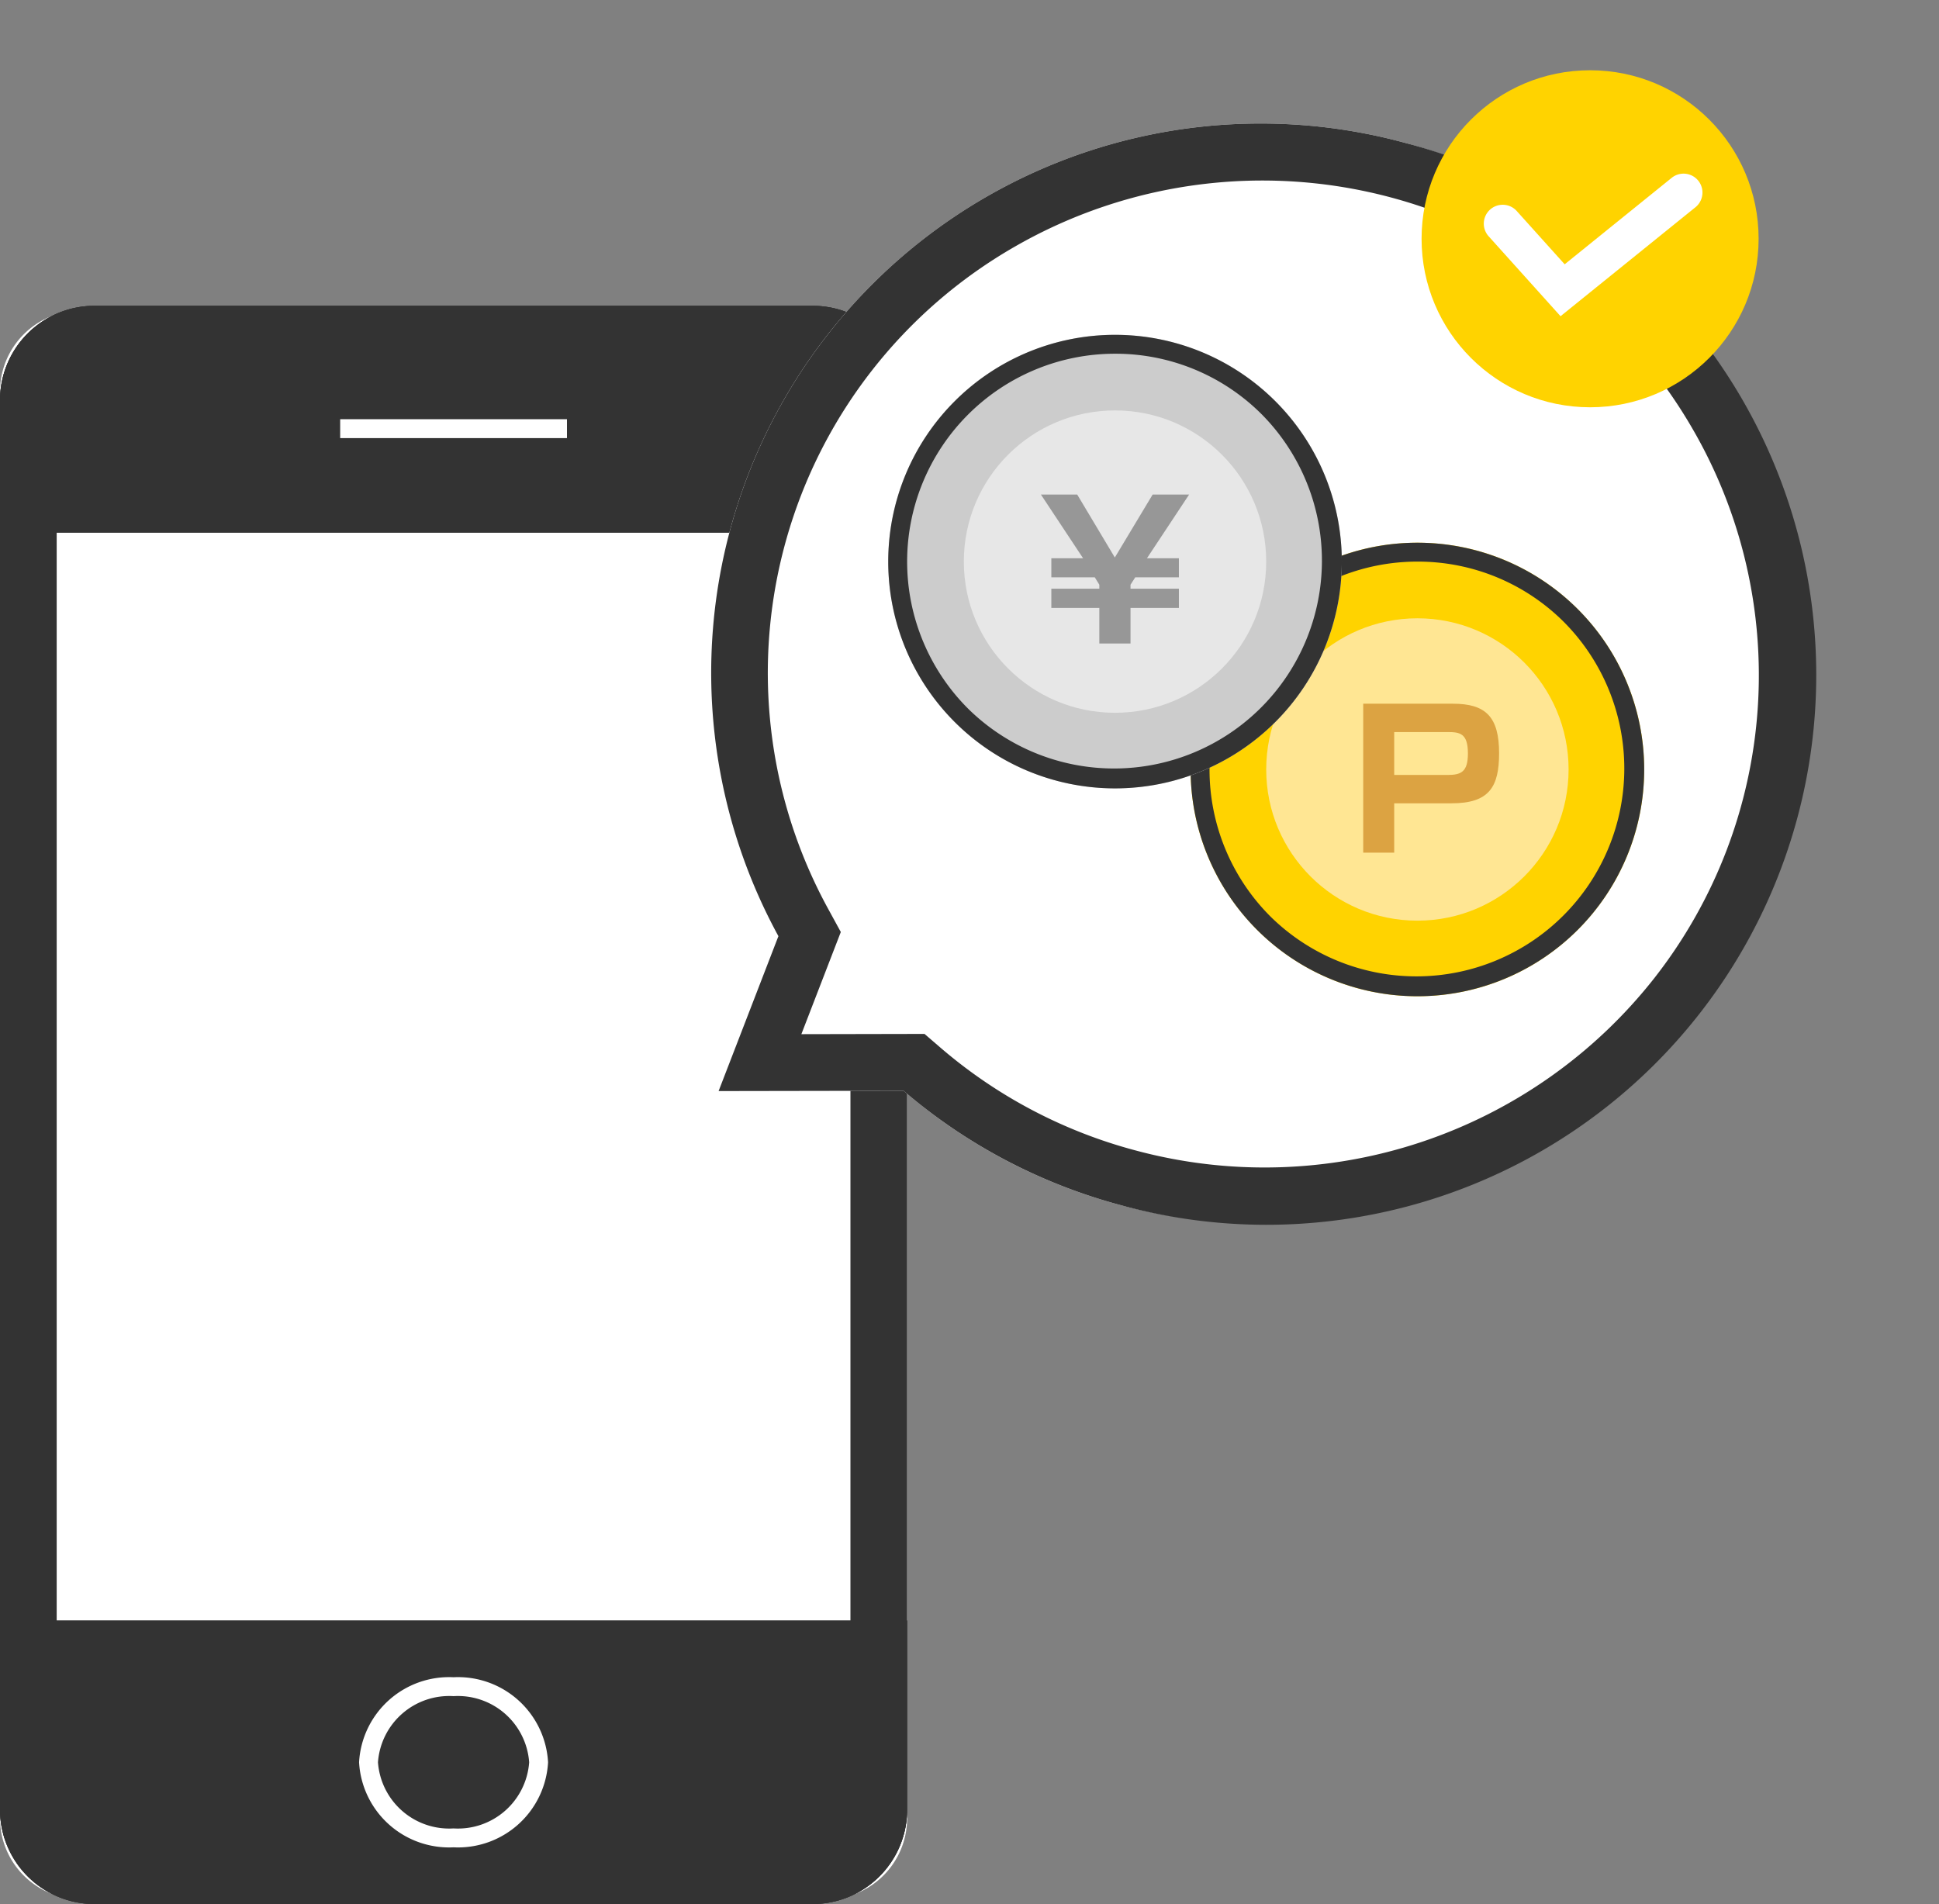
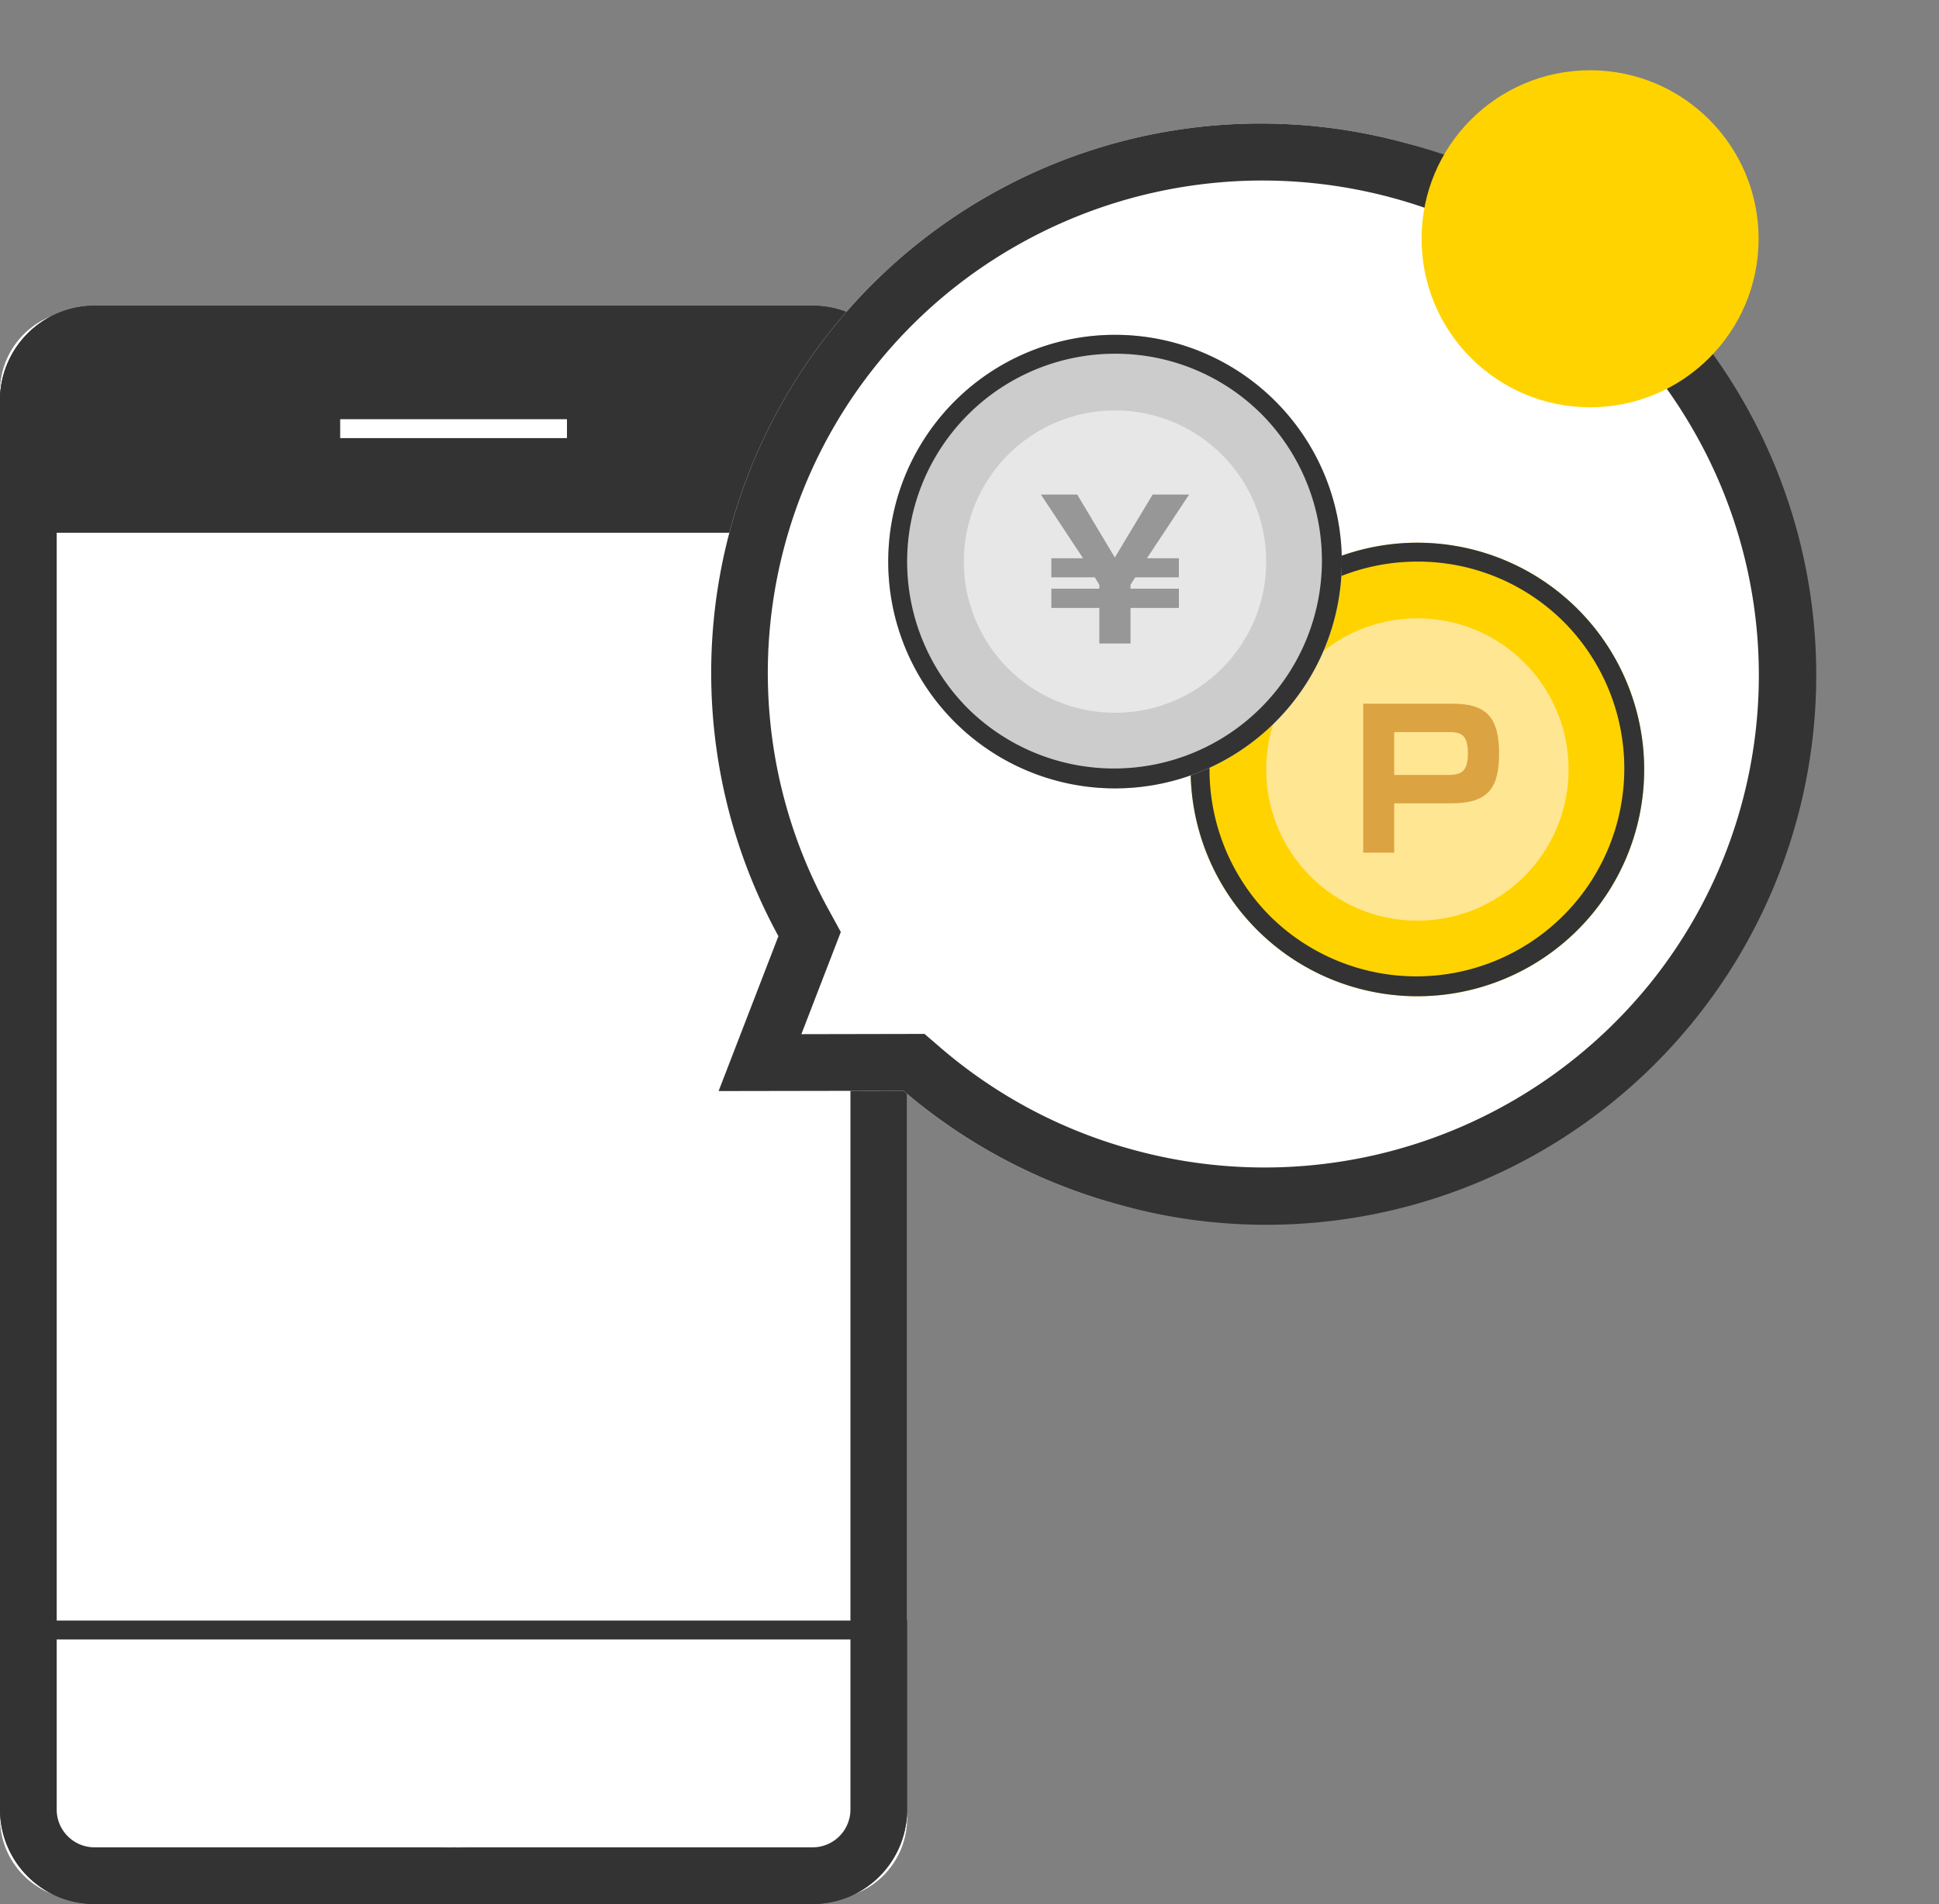
<svg xmlns="http://www.w3.org/2000/svg" width="102.6" height="100.754" viewBox="0 0 102.6 100.754">
  <rect x="0" y="0" width="102.6" height="100.754" fill="#808080" stroke="none" />
  <g transform="translate(-41 -1144.282)">
    <g transform="translate(-137 1152.74)">
      <path d="M4.286,0H43.714A4.288,4.288,0,0,1,48,4.289V79.782a4.288,4.288,0,0,1-4.286,4.289H4.286A4.288,4.288,0,0,1,0,79.782V4.289A4.288,4.288,0,0,1,4.286,0Z" transform="translate(178 7.975)" fill="#fff" />
      <path d="M5,3A2,2,0,0,0,3,5V79.571a2,2,0,0,0,2,2H43a2,2,0,0,0,2-2V5a2,2,0,0,0-2-2H5M5,0H43a5,5,0,0,1,5,5V79.571a5,5,0,0,1-5,5H5a5,5,0,0,1-5-5V5A5,5,0,0,1,5,0Z" transform="translate(178 7.725)" fill="#333" />
      <path d="M5,0H43a5,5,0,0,1,5,5v7a0,0,0,0,1,0,0H0a0,0,0,0,1,0,0V5A5,5,0,0,1,5,0Z" transform="translate(178 7.725)" fill="#333" />
      <path d="M5,1A4,4,0,0,0,1,5v6H47V5a4,4,0,0,0-4-4H5M5,0H43a5,5,0,0,1,5,5v7H0V5A5,5,0,0,1,5,0Z" transform="translate(178 7.725)" fill="#333" />
-       <path d="M5,0H43a5,5,0,0,1,5,5V15a0,0,0,0,1,0,0H0a0,0,0,0,1,0,0V5A5,5,0,0,1,5,0Z" transform="translate(226 92.296) rotate(180)" fill="#333" />
      <path d="M5,1A4,4,0,0,0,1,5v9H47V5a4,4,0,0,0-4-4H5M5,0H43a5,5,0,0,1,5,5V15H0V5A5,5,0,0,1,5,0Z" transform="translate(226 92.296) rotate(180)" fill="#333" />
      <rect width="12" height="1" transform="translate(196 13.725)" fill="#fff" />
      <path d="M5,1A3.779,3.779,0,0,0,1,4.5,3.779,3.779,0,0,0,5,8,3.779,3.779,0,0,0,9,4.5,3.779,3.779,0,0,0,5,1M5,0a4.77,4.77,0,0,1,5,4.5A4.77,4.77,0,0,1,5,9,4.77,4.77,0,0,1,0,4.5,4.77,4.77,0,0,1,5,0Z" transform="translate(197 80.296)" fill="#fff" />
    </g>
    <g transform="translate(-216.425 2.878)">
      <path d="M16.546,55.313,7.1,57.864l.934-8.736A29.066,29.066,0,0,1,29.22,0,29.092,29.092,0,1,1,16.546,55.313Z" transform="matrix(0.966, 0.259, -0.259, 0.966, 303.577, 1141.404)" fill="#fff" />
      <path d="M29.22,55.185A26.235,26.235,0,0,0,53.382,39.243a25.985,25.985,0,0,0-5.617-28.6,26.279,26.279,0,0,0-37.09,0,26,26,0,0,0-.47,36.411l.961,1.007-.616,5.761,6.29-1.7,1,.482A26.079,26.079,0,0,0,29.22,55.185m0,3a29.214,29.214,0,0,1-12.674-2.871L7.1,57.864l.934-8.736A29.066,29.066,0,0,1,29.22,0a29.093,29.093,0,1,1,0,58.185Z" transform="matrix(0.966, 0.259, -0.259, 0.966, 303.577, 1141.404)" fill="#333" />
      <g transform="translate(332.646 1145.122)">
        <circle cx="8.917" cy="8.917" r="8.917" transform="translate(0 0)" fill="#ffd300" />
-         <path d="M324.984,1152.3l-3.792-4.216a1,1,0,1,1,1.487-1.337l2.524,2.806,5.662-4.575a1,1,0,0,1,1.257,1.556Z" transform="translate(-317.631 -1139.285)" fill="#fff" />
      </g>
    </g>
    <g transform="translate(-2 -41)">
      <g transform="translate(-21 -152)">
        <circle cx="12" cy="12" r="12" transform="translate(127 1366)" fill="#ffd300" />
        <path d="M12,1A11,11,0,0,0,4.222,19.778,11,11,0,0,0,19.778,4.222,10.928,10.928,0,0,0,12,1m0-1A12,12,0,1,1,0,12,12,12,0,0,1,12,0Z" transform="translate(127 1366)" fill="#333" />
        <circle cx="8" cy="8" r="8" transform="translate(131 1370)" fill="#ffe693" />
        <path d="M-3.4-7.88V0h1.64V-2.61h3.04c1.99,0,2.51-.87,2.51-2.65,0-1.93-.71-2.62-2.44-2.62Zm4.46,1.5c.65,0,1.08.06,1.08,1.13,0,.98-.36,1.14-1.08,1.14h-2.82V-6.38Z" transform="translate(139.533 1382.4)" fill="#dca342" />
      </g>
      <g transform="translate(-115 -163)">
        <circle cx="12" cy="12" r="12" transform="translate(205 1366)" fill="#ccc" />
        <path d="M12,1A11,11,0,0,0,4.222,19.778,11,11,0,0,0,19.778,4.222,10.928,10.928,0,0,0,12,1m0-1A12,12,0,1,1,0,12,12,12,0,0,1,12,0Z" transform="translate(205 1366)" fill="#333" />
        <circle cx="8" cy="8" r="8" transform="translate(209 1370)" fill="#e7e7e7" />
        <path d="M.82-2.9v-.21l.25-.39H3.38V-4.51H1.69L3.92-7.88H1.99l-2,3.33L-2-7.88H-3.92l2.23,3.37H-3.37V-3.5h2.3l.24.39v.21H-3.37v1.02H-.83V0H.82V-1.88H3.38V-2.9Z" transform="translate(217 1382.333)" fill="#979797" />
      </g>
    </g>
  </g>
</svg>